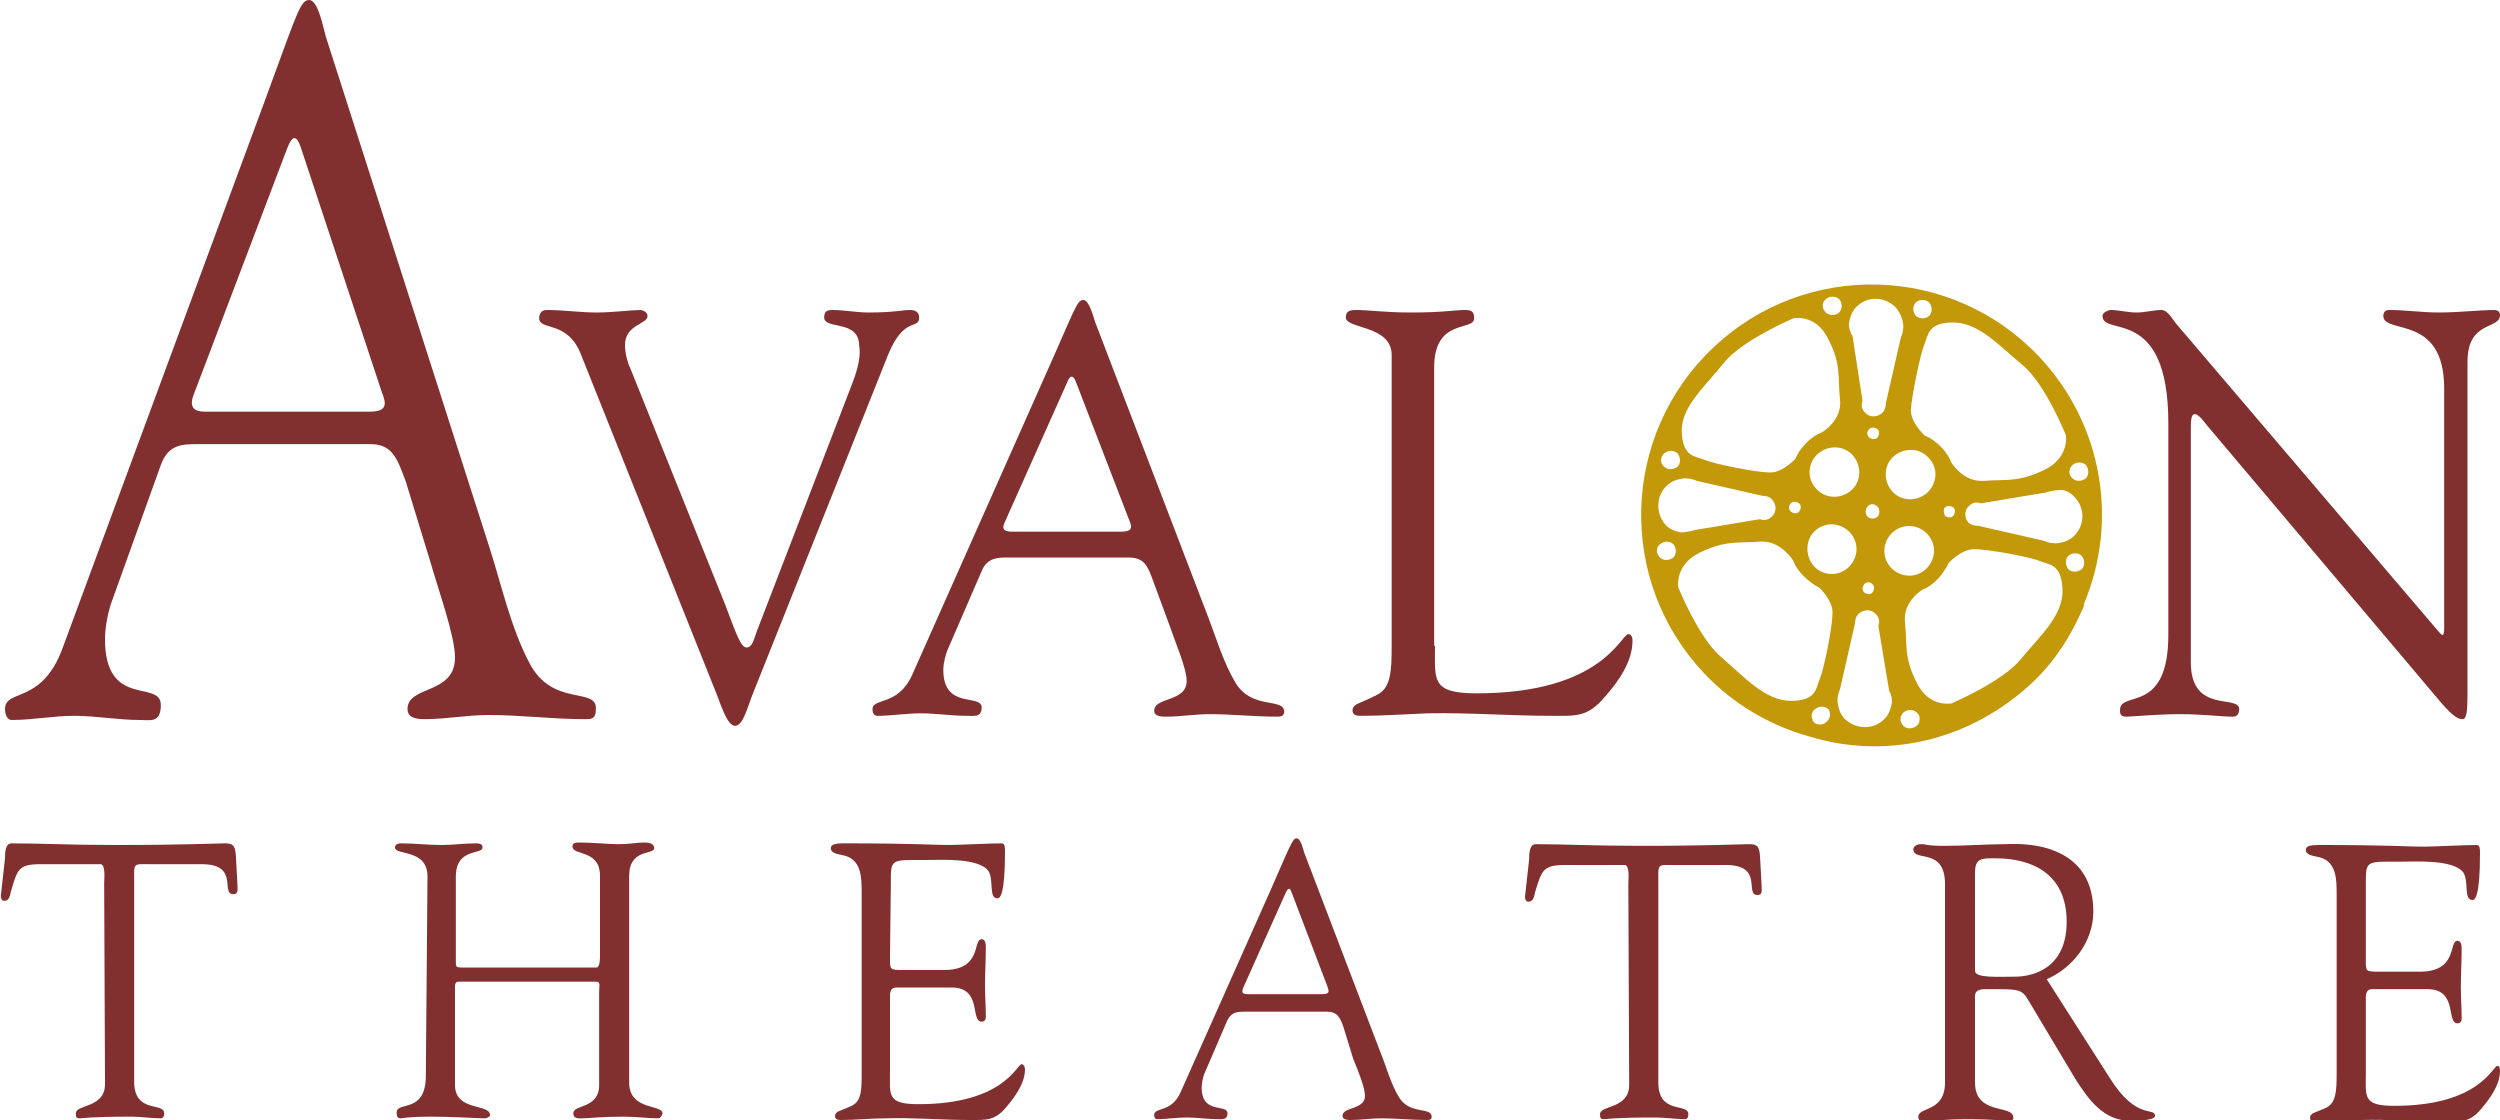
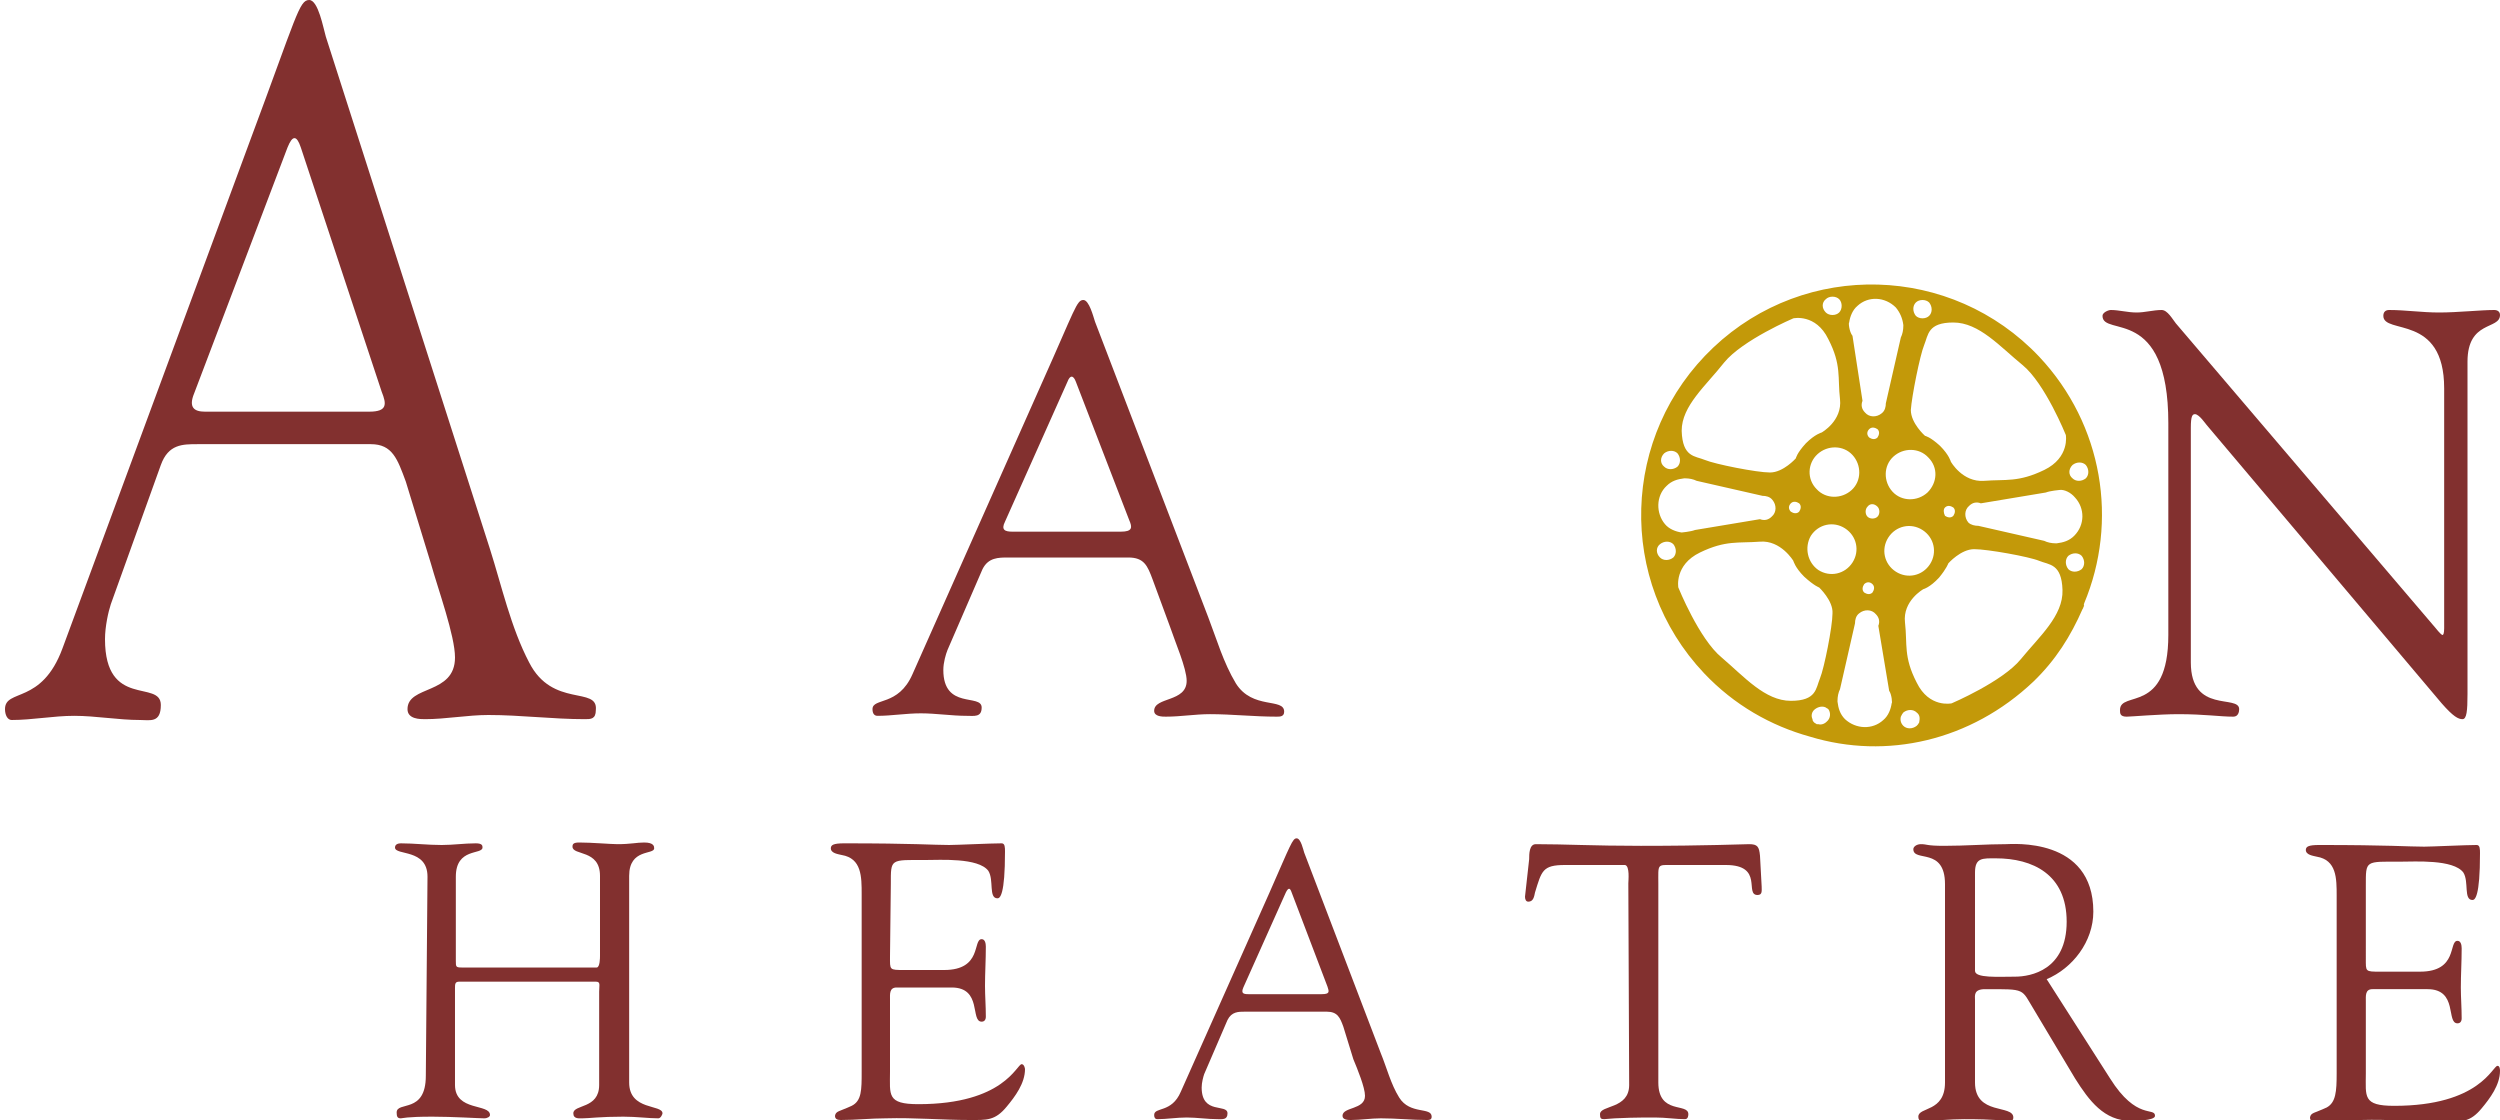
<svg xmlns="http://www.w3.org/2000/svg" version="1.1" id="Layer_1" x="0px" y="0px" viewBox="0 0 300 134.4" enable-background="new 0 0 300 134.4" xml:space="preserve">
  <g>
    <path fill="#C39909" d="M250.1 72.4L250.1 72.4c4.1-9.8 2.3-21.4-5.4-29.6c-10.5-11.1-28-11.6-39.1-1.1 c-11.1 10.5-11.6 28-1.1 39.1c3.6 3.8 8 6.3 12.7 7.6c9.2 2.8 19.3 0.5 26.8-6.6c2.7-2.6 4.5-5.5 5.9-8.7c0.1-0.1 0.1-0.3 0.2-0.4 C250 72.6 250.1 72.5 250.1 72.4z M215.2 67.3c0 0 0.2 0.8 1.3 1.9c1.2 1.1 1.8 1.3 1.8 1.3s1.7 1.6 1.6 3.1c0 1.6-1 6.6-1.5 7.8 c-0.5 1.2-0.4 2.7-3.5 2.7c-3.1 0-5.6-2.9-8.3-5.2c-2.7-2.2-5.2-8.4-5.2-8.4s-0.5-2.7 2.6-4.2c3.1-1.5 4.6-1.1 7.2-1.3 C213.7 64.8 215.2 67.3 215.2 67.3z M214.9 60.4c0.3-0.3 0.7-0.2 1 0c0.3 0.3 0.2 0.7 0 1c-0.3 0.3-0.7 0.2-1 0 C214.6 61.1 214.6 60.7 214.9 60.4z M225.3 60.8c0.3 0.3 0.3 0.9 0 1.2c-0.3 0.3-0.9 0.3-1.2 0c-0.3-0.3-0.3-0.9 0-1.2 C224.4 60.4 224.9 60.4 225.3 60.8z M224.3 51.5c0.3-0.3 0.7-0.2 1 0c0.3 0.3 0.2 0.7 0 1c-0.3 0.3-0.7 0.2-1 0 C224 52.2 224 51.8 224.3 51.5z M224.7 70.1c0.3 0.3 0.2 0.7 0 1c-0.3 0.3-0.7 0.2-1 0c-0.3-0.3-0.2-0.7 0-1 C224 69.8 224.4 69.8 224.7 70.1z M233.8 67.6c0 0 1.5-1.7 3.1-1.7c1.6 0 6.6 0.9 7.8 1.4c1.2 0.5 2.7 0.3 2.8 3.5 c0.1 3.1-2.8 5.6-5 8.3c-2.2 2.7-8.3 5.3-8.3 5.3s-2.7 0.6-4.2-2.5c-1.6-3.1-1.1-4.6-1.4-7.2c-0.3-2.6 2.2-4 2.2-4s0.8-0.2 1.9-1.4 C233.6 68.2 233.8 67.6 233.8 67.6z M233.4 60.9c0.3-0.3 0.7-0.2 1 0c0.3 0.3 0.2 0.7 0 1c-0.3 0.3-0.7 0.2-1 0 C233.2 61.5 233.2 61.1 233.4 60.9z M249 59.7c1.2 1.3 1.2 3.3-0.1 4.6c-0.6 0.6-1.3 0.8-2.1 0.9v0l-0.1 0c-0.5 0-1-0.1-1.4-0.3 l-7.9-1.8c-0.4 0-0.9-0.1-1.2-0.4c-0.5-0.6-0.5-1.5 0.1-2c0.4-0.4 0.9-0.5 1.4-0.3l7.8-1.3c0.5-0.2 1.6-0.3 1.6-0.3v0 C247.7 58.7 248.5 59.1 249 59.7z M230.3 86.7C230.3 86.7 230.3 86.7 230.3 86.7c-0.1 0.2-0.2 0.3-0.3 0.4c-0.5 0.4-1.2 0.4-1.6 0 c-0.3-0.3-0.4-0.7-0.3-1.1c0.1-0.2 0.2-0.4 0.3-0.5c0.5-0.4 1.2-0.4 1.6 0C230.4 85.8 230.4 86.2 230.3 86.7 C230.4 86.6 230.4 86.6 230.3 86.7z M231.3 59.1c-1.2 1.1-3.1 1.1-4.2-0.1c-1.1-1.2-1.1-3.1 0.1-4.2c1.2-1.1 3.1-1.1 4.2 0.1 C232.6 56.1 232.5 57.9 231.3 59.1z M226.6 64.5c0.9-1.4 2.7-1.8 4.1-0.9c1.4 0.9 1.8 2.7 0.9 4.1c-0.9 1.4-2.7 1.8-4.1 0.9 C226.1 67.7 225.7 65.9 226.6 64.5z M217.3 64.3c0.9-1.4 2.7-1.8 4.1-0.9c1.4 0.9 1.8 2.7 0.9 4.1c-0.9 1.4-2.7 1.8-4.1 0.9 C216.9 67.5 216.5 65.7 217.3 64.3z M218.1 54.5c1.2-1.1 3.1-1.1 4.2 0.1c1.1 1.2 1.1 3.1-0.1 4.2c-1.2 1.1-3.1 1.1-4.2-0.1 C216.8 57.5 216.9 55.6 218.1 54.5z M249.8 68.3c-0.5 0.4-1.2 0.4-1.6 0c-0.4-0.5-0.4-1.2 0-1.6c0.5-0.4 1.2-0.4 1.6 0 C250.2 67.2 250.2 67.9 249.8 68.3z M248.7 55.8c0.5-0.4 1.2-0.4 1.6 0c0.4 0.5 0.4 1.2 0 1.6c-0.5 0.4-1.2 0.4-1.6 0 C248.2 57 248.2 56.3 248.7 55.8z M229.9 36.3c0.4-0.4 1.2-0.4 1.6 0c0.4 0.5 0.4 1.2 0 1.6c-0.4 0.4-1.2 0.4-1.6 0 C229.5 37.4 229.5 36.7 229.9 36.3z M230.9 41.4c0.5-1.2 0.4-2.7 3.5-2.7c3.1 0 5.6 2.9 8.3 5.1c2.7 2.2 5.2 8.4 5.2 8.4 s0.5 2.7-2.6 4.2c-3.1 1.5-4.6 1.1-7.2 1.3c-2.6 0.2-4-2.3-4-2.3s-0.2-0.8-1.3-1.9c-1.2-1.1-1.8-1.2-1.8-1.2s-1.7-1.5-1.7-3.1 C229.4 47.6 230.4 42.6 230.9 41.4z M221.9 38.7c0.1-0.7 0.4-1.5 1-2c1.3-1.2 3.3-1.1 4.6 0.2c0.5 0.6 0.8 1.3 0.9 2.1l0 0l0 0.1 c0 0.5-0.1 1-0.3 1.4l-1.8 7.9c0 0.4-0.1 0.9-0.5 1.2c-0.6 0.5-1.5 0.5-2-0.1c-0.4-0.4-0.5-0.9-0.3-1.4l-1.2-7.8 C221.9 39.8 221.8 38.7 221.9 38.7L221.9 38.7z M219.1 35.9c0.4-0.4 1.2-0.4 1.6 0c0.4 0.4 0.4 1.2 0 1.6c-0.4 0.4-1.2 0.4-1.6 0 C218.6 37 218.6 36.3 219.1 35.9z M206.9 43.5c2.2-2.7 8.3-5.3 8.3-5.3s2.7-0.6 4.2 2.5c1.6 3.1 1.1 4.6 1.4 7.2 c0.3 2.6-2.2 4-2.2 4s-0.8 0.2-1.9 1.3c-1.1 1.2-1.2 1.8-1.2 1.8s-1.5 1.7-3.1 1.7c-1.6 0-6.6-1-7.8-1.5c-1.2-0.5-2.7-0.3-2.8-3.5 C201.8 48.7 204.7 46.3 206.9 43.5z M199.7 54.4c0.5-0.4 1.2-0.4 1.6 0c0.4 0.5 0.4 1.2 0 1.6c-0.5 0.4-1.2 0.4-1.6 0 C199.2 55.6 199.2 54.9 199.7 54.4z M200 58.3c0.6-0.6 1.3-0.8 2.1-0.9l0 0l0.1 0c0.5 0 1 0.1 1.4 0.3l7.9 1.8 c0.4 0 0.9 0.1 1.2 0.5c0.5 0.6 0.5 1.5-0.1 2c-0.4 0.4-0.9 0.5-1.4 0.3l-7.8 1.3c-0.5 0.2-1.6 0.3-1.6 0.3l0 0 c-0.7-0.1-1.5-0.4-2-1C198.7 61.6 198.7 59.5 200 58.3z M199.2 65.3c0.5-0.4 1.2-0.4 1.6 0c0.4 0.5 0.4 1.2 0 1.6 c-0.5 0.4-1.2 0.4-1.6 0C198.7 66.4 198.7 65.7 199.2 65.3z M219.2 86.6c-0.3 0.3-0.7 0.4-1 0.3l0 0c0 0-0.1 0-0.1 0 c0 0-0.1 0-0.1 0c0 0 0 0 0 0c-0.1-0.1-0.2-0.1-0.3-0.2c-0.1-0.1-0.2-0.2-0.2-0.4c-0.2-0.4-0.1-0.9 0.3-1.2 c0.4-0.3 0.9-0.4 1.3-0.2l0 0c0.1 0.1 0.2 0.1 0.3 0.2C219.7 85.5 219.7 86.2 219.2 86.6z M227 84.4c-0.1 0.7-0.4 1.5-1 2 c-1.3 1.2-3.3 1.1-4.6-0.1c-0.6-0.6-0.8-1.3-0.9-2.1l0 0l0-0.1c0-0.5 0.1-1 0.3-1.4l1.8-7.9c0-0.4 0.1-0.9 0.5-1.2 c0.6-0.5 1.5-0.5 2 0.1c0.4 0.4 0.5 0.9 0.3 1.4l1.3 7.8C227 83.3 227.1 84.4 227 84.4L227 84.4z" />
    <g>
-       <path fill="#82302F" d="M12.5 105.9c0-0.3 0.2-2.1-0.4-2.2l-7.2 0c-2.8 0-2.8 0.7-3.6 3.3c-0.1 0.5-0.2 1.1-0.8 1.1 c-0.3 0-0.4-0.3-0.4-0.6l0.5-4.5c0-0.6 0-1.8 0.8-1.8c3.5 0 6.9 0.2 12.6 0.2c8 0 12.1-0.2 13-0.2c1 0 1.2 0.3 1.3 1.4l0.2 3.7 c0 0.5 0.1 1-0.5 1c-1.6 0 0.8-3.6-3.8-3.6l-6.3 0c-2 0-1.8-0.2-1.8 2.3l0 23.8c0 3.9 3.6 2.4 3.6 3.8c0 0.1 0 0.6-0.4 0.6 c-1.1 0-2.3-0.2-3.6-0.2c-5 0-5.8 0.2-6.1 0.2c-0.4 0-0.5-0.1-0.5-0.6c0-1.1 3.5-0.6 3.5-3.5L12.5 105.9z" />
      <path fill="#82302F" d="M51.3 105.2c0-3.4-3.9-2.5-3.9-3.5c0-0.4 0.4-0.5 0.7-0.5c1.6 0 3.2 0.2 4.9 0.2c1.4 0 2.7-0.2 4.1-0.2 c0.8 0 0.8 0.3 0.8 0.5c0 0.9-3.2 0-3.2 3.5l0 10.1c0 0.7 0 0.8 0.7 0.8l16.2 0c0.4 0 0.4-1.2 0.4-1.4l0-9.6 c0-3.2-3.3-2.4-3.3-3.5c0-0.3 0.1-0.5 0.8-0.5c1.5 0 3.8 0.2 4.6 0.2c1.6 0 2.3-0.2 3.2-0.2c1.2 0 1.2 0.5 1.2 0.7 c0 0.8-3 0-3 3.3l0 24.8c0 3.4 4 2.6 4 3.7c0 0.1-0.2 0.6-0.5 0.6c-1.2 0-2.6-0.2-4.2-0.2c-2.8 0-4.1 0.2-4.9 0.2 c-0.4 0-1.1 0.1-1.1-0.6c0-1.1 3.1-0.5 3.1-3.4l0-11.2c0-0.8 0.2-1.2-0.4-1.2l-16.4 0c-0.5 0-0.5 0.3-0.5 0.8l0 11.6 c0 3.2 4.2 2.2 4.2 3.6c0 0.2-0.3 0.4-0.7 0.4c-0.6 0-3.8-0.2-6.2-0.2c-3.2 0-3.6 0.2-3.8 0.2c-0.4 0-0.5-0.2-0.5-0.7 c0-1.4 3.5 0.2 3.5-4.4L51.3 105.2z" />
      <path fill="#82302F" d="M106.8 114.8c0 1.6-0.1 1.6 1.7 1.6l4.8 0c4.6 0 3.4-3.7 4.5-3.7c0.4 0 0.5 0.5 0.5 0.9 c0 1.6-0.1 3.2-0.1 4.7c0 1.2 0.1 2.4 0.1 3.7c0 0.4-0.2 0.6-0.5 0.6c-1.4 0 0.1-4.1-3.6-4.1l-6.6 0c-0.9 0-0.8 0.8-0.8 1.5l0 8.6 c0 2.8-0.4 3.9 3.4 3.9c10.3 0 11.8-4.8 12.4-4.8c0.3 0 0.4 0.5 0.4 0.6c0 1.7-1.2 3.3-2.2 4.5c-1.4 1.7-2.4 1.6-4.4 1.6 c-3.4 0-6.7-0.3-10.1-0.2c-1.8 0-3.6 0.2-5.4 0.2c-0.4 0-0.7-0.1-0.7-0.5c0.1-0.6 0.5-0.5 2-1.2c1.2-0.6 1.2-1.9 1.2-4.1l0-21.3 c0-2.1 0-4.3-2.4-4.7c-0.4-0.1-1.3-0.2-1.3-0.8c0-0.4 0.3-0.6 1.6-0.6c8.4 0 10.7 0.2 12.6 0.2c0.9 0 5-0.2 6.3-0.2 c0.4 0 0.4 0.5 0.4 1c0 5.2-0.6 5.6-0.9 5.6c-1.1 0-0.4-2.2-1.1-3.3c-1.2-1.6-5.8-1.3-7.5-1.3c-4.3 0-4.2-0.2-4.2 2.9L106.8 114.8 z" />
      <path fill="#82302F" d="M161.2 123.2c-0.4-1.1-0.7-1.8-2-1.8l-9.8 0c-0.8 0-1.6 0-2.1 1l-2.8 6.5c-0.1 0.3-0.3 1-0.3 1.6 c0 3.3 3.1 1.9 3.1 3.1c0 0.8-0.6 0.7-1.2 0.7c-1.2 0-2.5-0.2-3.7-0.2c-1.2 0-2.4 0.2-3.5 0.2c-0.3 0-0.4-0.2-0.4-0.5 c0-1 2.1-0.2 3.2-2.8l10.6-23.8c2.6-5.9 2.8-6.6 3.3-6.6c0.5 0 0.8 1.4 0.9 1.7l9.2 24.1c0.7 1.7 1.2 3.7 2.2 5.3 c1.3 2.1 3.9 1.1 3.9 2.3c0 0.4-0.3 0.4-0.6 0.4c-1.8 0-3.6-0.2-5.5-0.2c-1.2 0-2.4 0.2-3.6 0.2c-0.3 0-1 0-1-0.5 c0-1.1 2.7-0.7 2.7-2.4c0-1-0.9-3.2-1.4-4.4L161.2 123.2z M149.2 118.5c-0.3 0.7 0 0.8 0.6 0.8l8.8 0c1 0 0.9-0.3 0.7-0.9 l-4.3-11.3c-0.2-0.6-0.4-0.6-0.7 0L149.2 118.5z" />
      <path fill="#82302F" d="M195.4 106c0-0.3 0.2-2.1-0.4-2.2l-7.2 0c-2.7 0-2.8 0.7-3.6 3.3c-0.1 0.5-0.2 1.1-0.8 1.1 c-0.3 0-0.4-0.3-0.4-0.6l0.5-4.5c0-0.6 0-1.8 0.8-1.8c3.5 0 6.9 0.2 12.6 0.2c8 0 12.1-0.2 13-0.2c1 0 1.2 0.3 1.3 1.4l0.2 3.7 c0 0.5 0.1 1-0.5 1c-1.6 0 0.8-3.6-3.8-3.6l-6.3 0c-2 0-1.8-0.2-1.8 2.3l0 23.8c0 3.9 3.6 2.4 3.6 3.8c0 0.1 0 0.6-0.4 0.6 c-1.1 0-2.3-0.2-3.6-0.2c-5 0-5.8 0.2-6.1 0.2c-0.4 0-0.5-0.1-0.5-0.6c0-1.1 3.5-0.6 3.5-3.5L195.4 106z" />
      <path fill="#82302F" d="M253.2 129.4c3.2 5.1 5.4 3.4 5.4 4.5c0 0.6-2.5 0.6-2.9 0.6c-3.2 0-5-2.4-6.7-5.1l-4.9-8.2 c-1.6-2.6-0.9-2.5-5.9-2.5c-1.4 0-1.2 0.8-1.2 1.3l0 9.9c0 4 4.6 2.6 4.6 4.2c0 0.5-0.4 0.4-0.8 0.4c-0.4 0-1.4-0.2-5.1-0.2 c-1.7 0-3.4 0.2-5.1 0.2c-0.3 0-0.4-0.2-0.4-0.5c0-1.2 3.2-0.5 3.2-4.1l0-23.8c0-4.5-3.8-2.6-3.8-4.2c0-0.3 0.4-0.6 0.9-0.6 c0.8 0 0.6 0.2 2.8 0.2c2.6 0 5.1-0.2 7.4-0.2c0.7 0 10.5-0.9 10.5 8.1c0 3.6-2.5 6.8-5.6 8.1L253.2 129.4z M237 116.5 c0 0.9 2.8 0.7 4.8 0.7c1.9 0 6.2-0.8 6.2-6.6c0-5.7-4.1-7.6-8.5-7.6c-1.6 0-2.5-0.1-2.5 1.7L237 116.5z" />
      <path fill="#82302F" d="M283.9 115c0 1.6-0.1 1.6 1.7 1.6l4.8 0c4.6 0 3.4-3.7 4.5-3.7c0.4 0 0.5 0.5 0.5 0.9 c0 1.6-0.1 3.2-0.1 4.7c0 1.2 0.1 2.4 0.1 3.7c0 0.4-0.2 0.6-0.5 0.6c-1.4 0 0.1-4.1-3.6-4.1l-6.6 0c-0.9 0-0.8 0.8-0.8 1.5l0 8.6 c0 2.8-0.4 3.9 3.4 3.9c10.3 0 11.8-4.8 12.4-4.8c0.3 0 0.3 0.5 0.3 0.6c0 1.7-1.2 3.3-2.2 4.5c-1.4 1.7-2.4 1.6-4.4 1.6 c-3.4 0-6.7-0.3-10.1-0.2c-1.8 0-3.6 0.2-5.4 0.2c-0.4 0-0.7-0.1-0.7-0.5c0.1-0.6 0.5-0.5 2-1.2c1.1-0.6 1.2-1.9 1.2-4.1l0-21.3 c0-2.1 0-4.3-2.4-4.7c-0.4-0.1-1.3-0.2-1.3-0.8c0-0.4 0.3-0.6 1.6-0.6c8.4 0 10.7 0.2 12.6 0.2c0.9 0 5-0.2 6.3-0.2 c0.4 0 0.4 0.5 0.4 1c0 5.2-0.6 5.6-0.9 5.6c-1.1 0-0.4-2.2-1.1-3.3c-1.2-1.6-5.8-1.3-7.5-1.3c-4.3 0-4.2-0.2-4.2 2.9L283.9 115z" />
    </g>
-     <path fill="#82302F" d="M69.7 42.5c-1.6-4.1-5-2.8-5-4.3c0-0.6 0.3-1 0.9-1c2 0 4.1 0.3 6 0.3c1.8 0 4.3-0.3 5.2-0.3 c0.4 0 0.9 0.3 0.9 0.7c0.1 1-2.7 1-2.7 3.5c0 1 0.3 2.1 0.6 2.7L87 72.5c1.4 3.7 1.9 5.2 2.6 5.2c0.7 0 0.9-1.1 1.2-1.9l11.4-29.6 c0.4-1 1.2-3.2 0.9-4.7c0-3.2-4.2-1.9-4.2-3.4c0-0.7 0.3-0.9 1-0.9c1.4 0 2.9 0.3 4.3 0.3c3.1 0 4.1-0.3 5-0.3 c0.7 0 1.1 0.3 1.1 0.9c0 1.5-1.8-0.2-3.7 4.4L90.4 83.1c-0.7 1.7-1.2 4-2.2 4c-1 0-1.8-2.9-2.4-4.3L69.7 42.5z" />
    <path fill="#82302F" d="M138.3 69.5c-0.6-1.6-1-2.6-2.9-2.6H121c-1.2 0-2.4 0-3.1 1.4l-4.2 9.7c-0.2 0.5-0.5 1.5-0.5 2.4 c0 4.8 4.6 2.8 4.6 4.5c0 1.2-0.9 1-1.8 1c-1.8 0-3.7-0.3-5.5-0.3c-1.8 0-3.5 0.3-5.2 0.3c-0.4 0-0.6-0.3-0.6-0.8 c0-1.4 3.1-0.3 4.8-4.2l15.6-35.1c3.9-8.7 4.1-9.8 4.9-9.8c0.7 0 1.2 2 1.4 2.6l13.6 35.5c1 2.6 1.8 5.4 3.3 7.9 c2 3.2 5.8 1.7 5.8 3.4c0 0.6-0.5 0.6-0.9 0.6c-2.7 0-5.4-0.3-8-0.3c-1.8 0-3.5 0.3-5.3 0.3c-0.4 0-1.4 0-1.4-0.7 c0-1.7 3.9-1 3.9-3.6c0-1.5-1.4-4.7-2-6.5L138.3 69.5z M120.6 62.6c-0.5 1 0 1.2 0.9 1.2h13c1.4 0 1.4-0.5 1-1.4l-6.4-16.6 c-0.3-0.8-0.7-0.8-1 0L120.6 62.6z" />
-     <path fill="#82302F" d="M172.2 77.5c0 4.1-0.5 5.7 5 5.7c15.1 0 17.3-7.1 18.2-7.1c0.5 0 0.5 0.7 0.5 0.8c0 2.5-1.7 4.9-3.3 6.7 c-2.1 2.5-3.5 2.3-6.4 2.3c-5 0-10-0.4-14.9-0.3c-2.6 0.1-5.4 0.3-8 0.3c-0.6 0-1-0.1-1-0.7c0.1-0.8 0.8-0.7 2.9-1.8 c1.7-0.8 1.8-2.8 1.8-6V42.6c0-3.6-5.5-3.1-5.5-4.5c0-0.8 0.5-0.9 1.3-0.9c1.4 0 3.4 0.3 6.6 0.3c3.7 0 5.3-0.3 6.3-0.3 c0.8 0 1.2 0.1 1.2 1c0 1.6-4.8-0.1-4.8 5.9V77.5z" />
    <path fill="#82302F" d="M260.2 50.8c0-14.3-7.9-10.3-7.9-12.9c0-0.4 0.7-0.7 1-0.7c1 0 2 0.3 3.1 0.3c1 0 2-0.3 3-0.3 c0.7 0 1.3 1.1 1.7 1.6l31.2 36.6c0.4 0.5 0.7 0.8 0.8 0.8c0.1 0 0.2-0.2 0.2-0.8V46.6c0-9-7.3-6.4-7.3-8.7c0-0.5 0.3-0.7 0.7-0.7 c2 0 3.9 0.3 6 0.3c2.2 0 5-0.3 6.6-0.3c0.4 0 0.7 0.2 0.7 0.6c0 1.8-3.9 0.6-3.9 5.6v39.9c0 2-0.1 3-0.6 3c-0.5 0-1.1-0.3-2.5-1.9 L264.8 51c-0.1-0.1-0.9-1.3-1.4-1.3c-0.3 0-0.5 0.2-0.5 1.6v28.2c0 6.2 5.8 3.8 5.8 5.6c0 0.3-0.1 0.9-0.7 0.9 c-1.6 0-3.4-0.3-6.6-0.3c-2.3 0-5.7 0.3-6.2 0.3c-0.8 0-0.8-0.4-0.8-0.8c0-2.4 5.8 0.6 5.8-9V50.8z" />
    <path fill="#82302F" d="M63.5 79.5c-2.2-4.2-3.3-9.2-4.7-13.6L39.1 4.4c-0.3-1-0.9-4.4-2-4.4c-1.2 0-1.5 1.9-7.1 16.9L7.5 77.8 c-2.5 6.8-6.9 4.8-6.9 7.3c0 0.7 0.3 1.3 0.8 1.3c2.5 0 5-0.5 7.5-0.5c2.6 0 5.3 0.5 7.9 0.5c1.2 0 2.5 0.4 2.5-1.8 c0-3.1-6.7 0.5-6.7-7.9c0-1.5 0.4-3.3 0.7-4.2l6-16.7c0.9-2.5 2.6-2.5 4.4-2.5h20.8c2.6 0 3.2 1.8 4.2 4.5l3 9.8 c0.9 3.2 2.9 8.7 2.9 11.3c0 4.5-5.7 3.3-5.7 6.2c0 1.2 1.5 1.2 2.1 1.2c2.5 0 5.1-0.5 7.6-0.5c3.9 0 7.7 0.5 11.6 0.5 c0.7 0 1.3 0 1.3-1.1C71.8 82.3 66.3 85 63.5 79.5z M44.3 49.4H24.6c-1.3 0-2-0.5-1.3-2.2l11.2-29.5c0.6-1.5 1.1-1.5 1.6 0 l9.7 29.3C46.4 48.5 46.5 49.4 44.3 49.4z" />
  </g>
</svg>